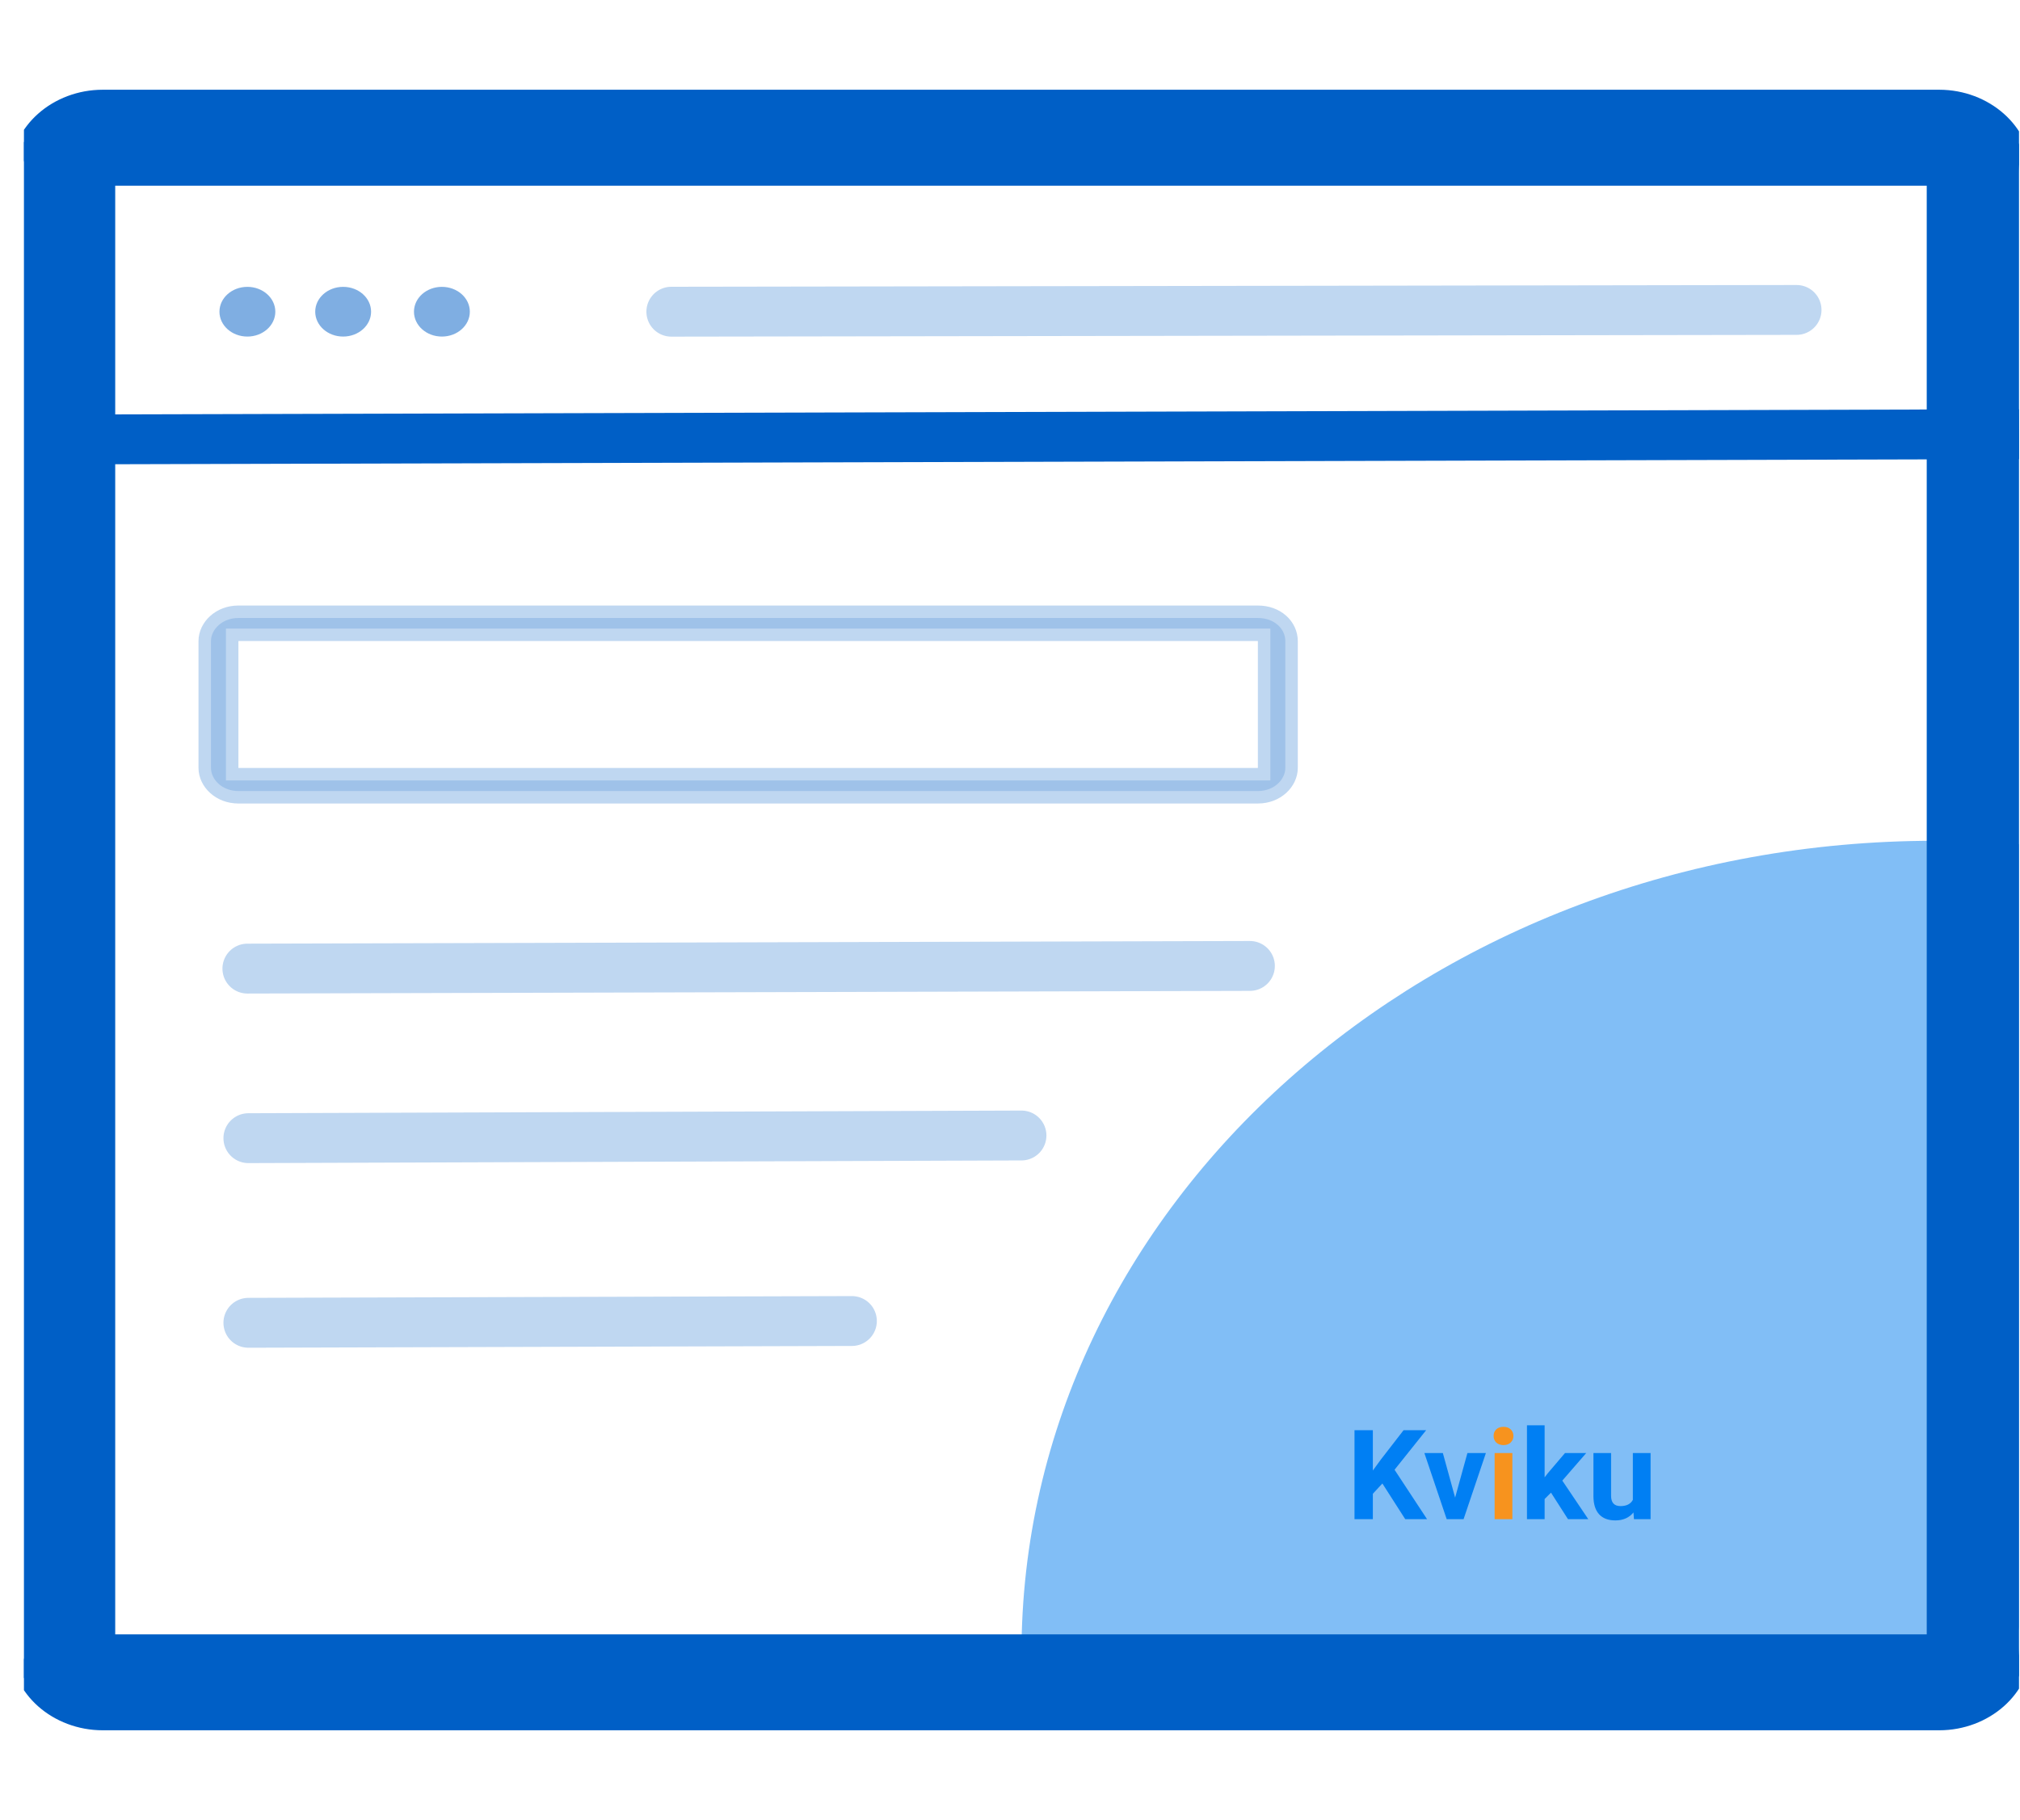
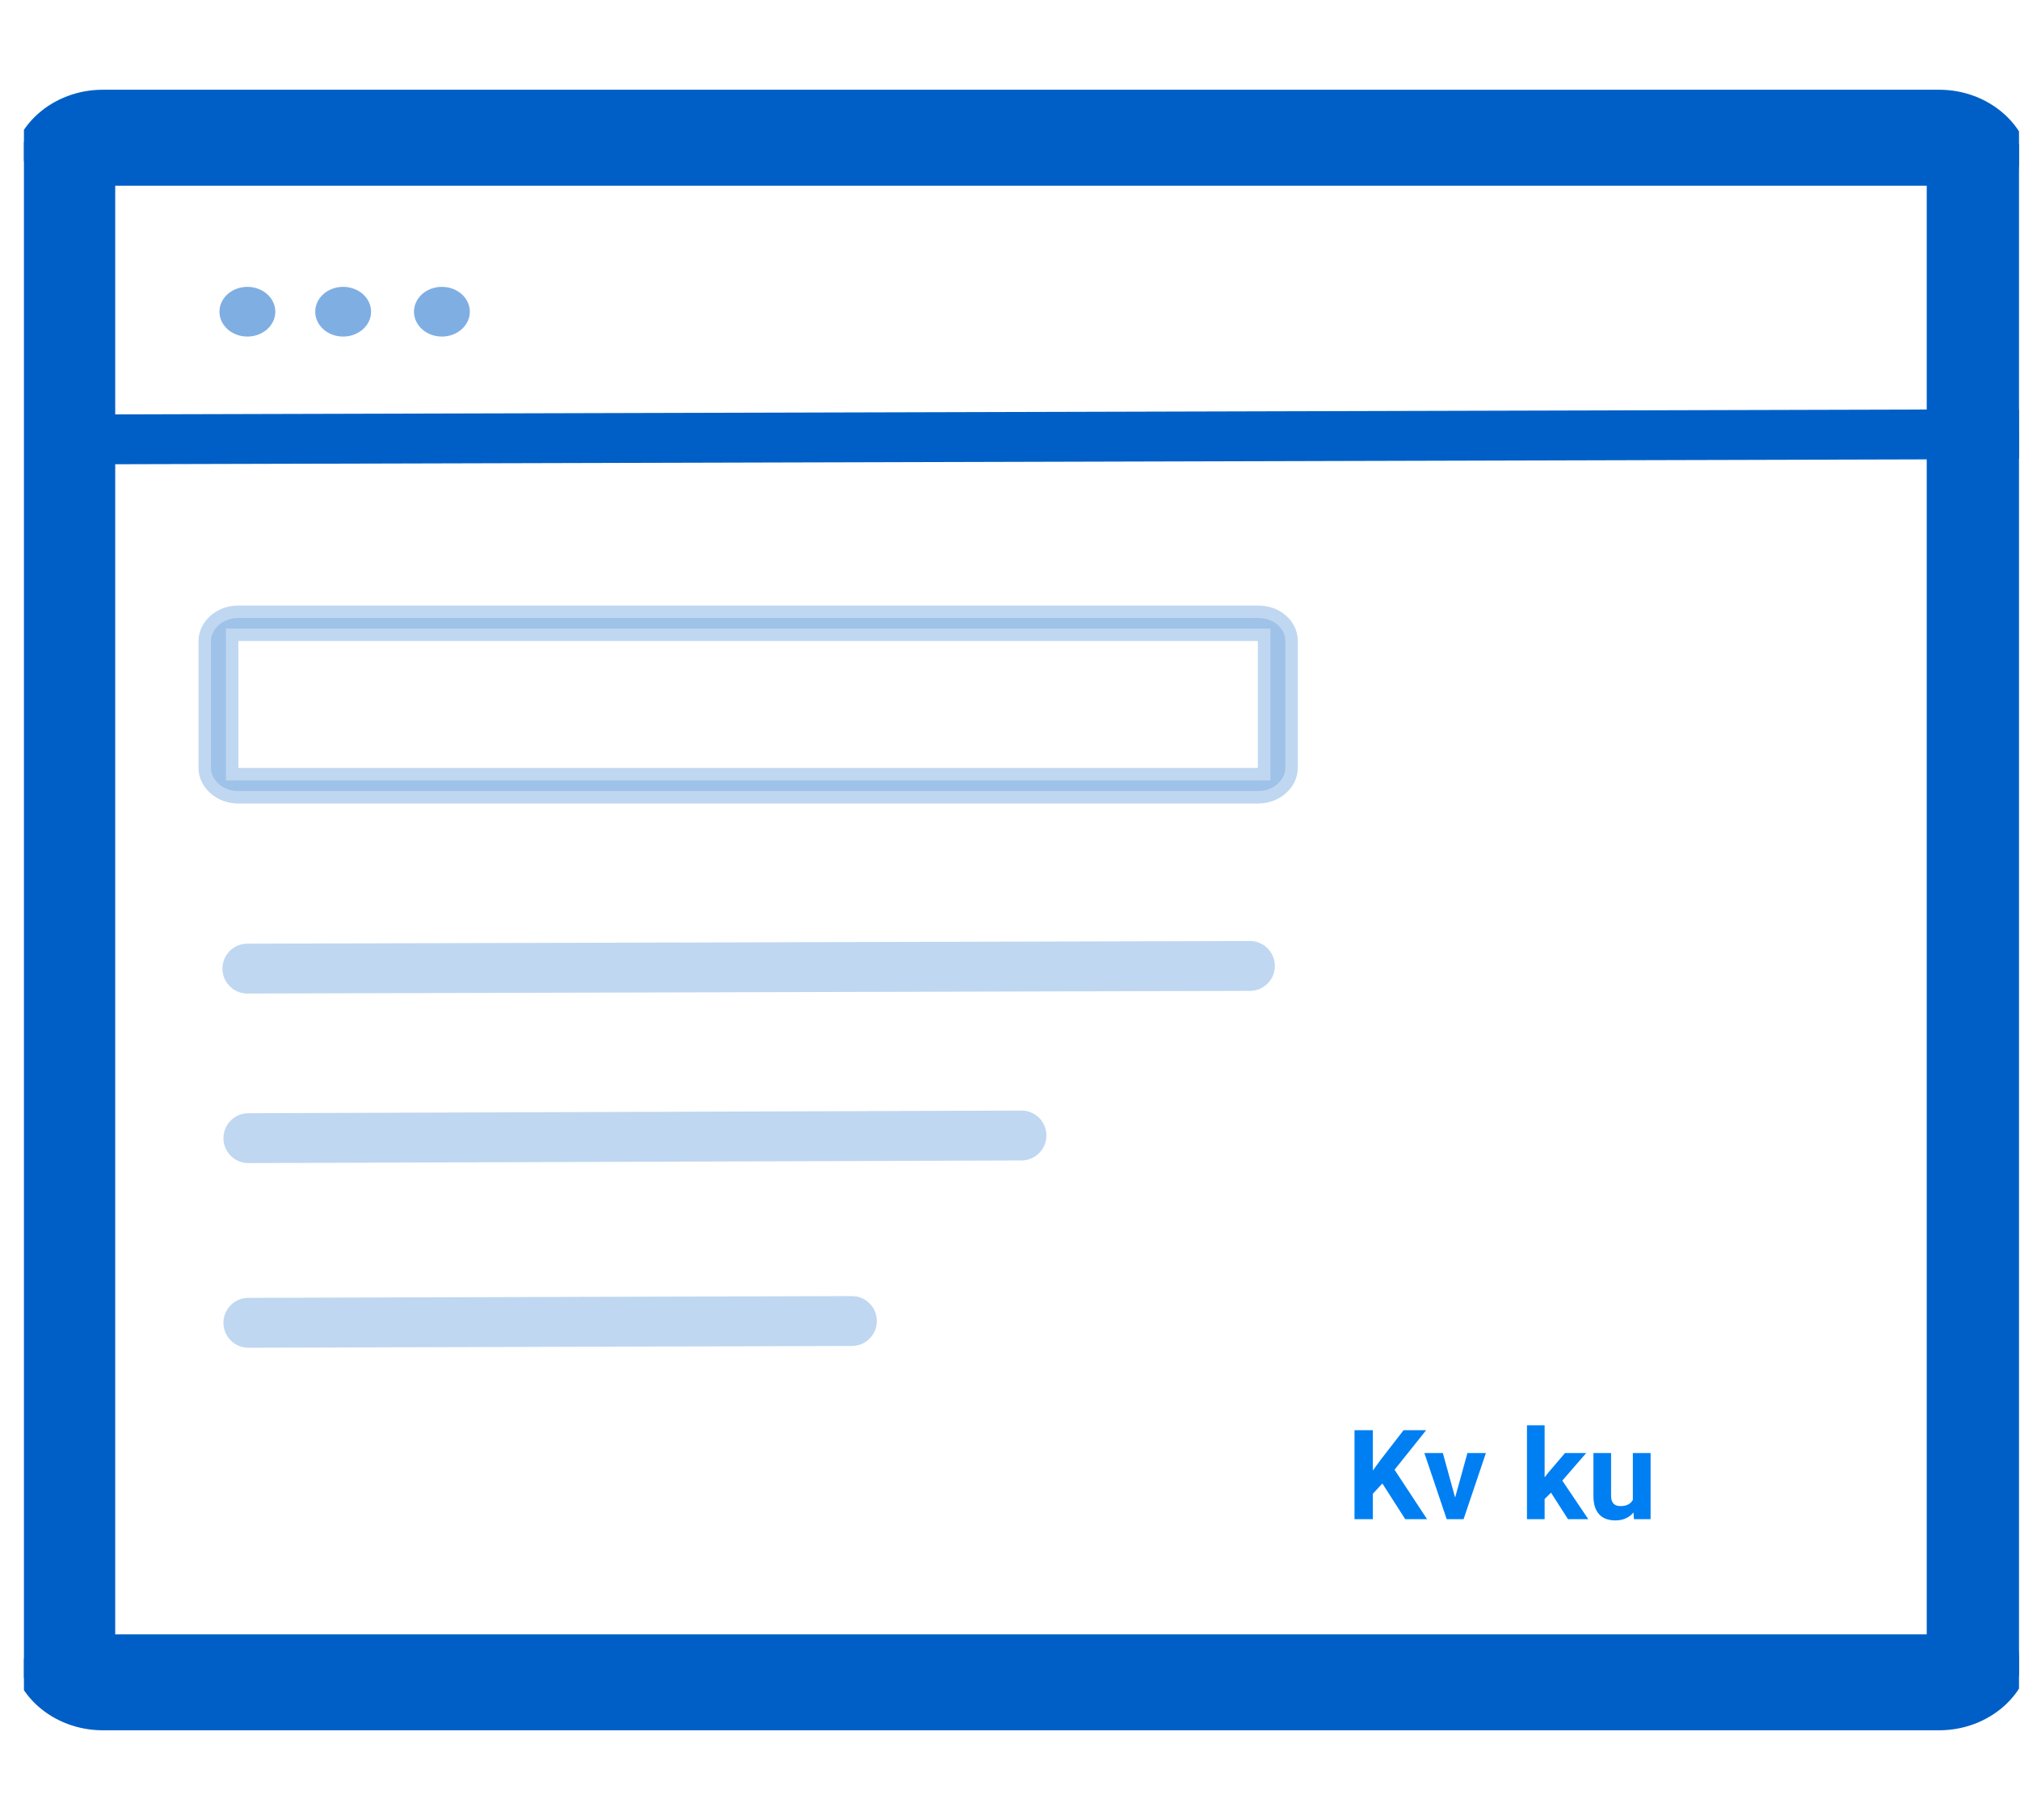
<svg xmlns="http://www.w3.org/2000/svg" width="81" height="73" viewBox="0 0 81 73" fill="none">
  <g clip-path="url(#clip0)">
-     <path opacity="0.5" d="M77.6 33.722C57.36 33.722 40.96 48.32 40.96 66.336C40.96 67.119 41 67.902 41.08 68.686H76.56C79 68.686 81 66.905 81 64.734V33.864C79.84 33.758 78.72 33.722 77.6 33.722Z" fill="#057EEF" />
    <path d="M77.51 7.198V65.801H4.37V7.198H77.51ZM77.76 3.849H4.12C2.25 3.849 0.67 5.216 0.67 6.948V66.051C0.67 67.782 2.25 69.149 4.12 69.149H77.76C79.63 69.149 81.21 67.782 81.21 66.051V6.948C81.21 5.216 79.63 3.849 77.76 3.849Z" fill="#005FC6" stroke="#005FC6" stroke-width="0.5" />
    <path d="M1.16 17.629L80.96 17.415" stroke="#005FC6" stroke-width="2" stroke-miterlimit="10" />
    <g opacity="0.5">
      <path opacity="0.5" d="M9.92 38.849L50.12 38.742" stroke="#005FC6" stroke-width="2" stroke-miterlimit="10" stroke-linecap="round" />
    </g>
    <g opacity="0.5">
-       <path opacity="0.5" d="M26.92 12.502L72.04 12.431" stroke="#005FC6" stroke-width="2" stroke-miterlimit="10" stroke-linecap="round" />
-     </g>
+       </g>
    <g opacity="0.5">
      <path opacity="0.5" d="M9.96 45.65L40.96 45.543" stroke="#005FC6" stroke-width="2" stroke-miterlimit="10" stroke-linecap="round" />
    </g>
    <g opacity="0.5">
      <path opacity="0.5" d="M9.96 53.055L34.16 52.984" stroke="#005FC6" stroke-width="2" stroke-miterlimit="10" stroke-linecap="round" />
    </g>
    <path opacity="0.5" d="M9.92 13.499C10.538 13.499 11.04 13.053 11.04 12.502C11.04 11.951 10.538 11.505 9.92 11.505C9.301 11.505 8.8 11.951 8.8 12.502C8.8 13.053 9.301 13.499 9.92 13.499Z" fill="#005FC6" />
    <path opacity="0.5" d="M13.76 13.499C14.378 13.499 14.88 13.053 14.88 12.502C14.88 11.951 14.378 11.505 13.76 11.505C13.141 11.505 12.64 11.951 12.64 12.502C12.64 13.053 13.141 13.499 13.76 13.499Z" fill="#005FC6" />
    <path opacity="0.5" d="M17.72 13.499C18.338 13.499 18.84 13.053 18.84 12.502C18.84 11.951 18.338 11.505 17.72 11.505C17.101 11.505 16.6 11.951 16.6 12.502C16.6 13.053 17.101 13.499 17.72 13.499Z" fill="#005FC6" />
    <g opacity="0.5">
      <path opacity="0.5" d="M50.94 25.711V25.211H50.44H9.56H9.06V25.711V30.802V31.302H9.56H50.44H50.94V30.802V25.711ZM9.56 24.787H50.44C51.109 24.787 51.54 25.229 51.54 25.711V30.802C51.54 31.256 51.101 31.727 50.44 31.727H9.56C8.9 31.727 8.46 31.256 8.46 30.802V25.711C8.46 25.257 8.9 24.787 9.56 24.787Z" fill="#005FC6" stroke="#005FC6" />
    </g>
    <path d="M55.432 59.5L55.05 59.912V60.932H54.314V57.362H55.05V58.98L55.373 58.537L56.283 57.362H57.188L55.92 58.949L57.224 60.932H56.349L55.432 59.5ZM58.349 60.066L58.842 58.279H59.583L58.688 60.932H58.011L57.116 58.279H57.857L58.349 60.066ZM62.194 59.868L61.938 60.123V60.932H61.23V57.166H61.938V59.253L62.076 59.076L62.755 58.279H63.606L62.647 59.385L63.689 60.932H62.875L62.194 59.868ZM65.501 60.662C65.326 60.875 65.084 60.981 64.775 60.981C64.491 60.981 64.273 60.899 64.123 60.736C63.974 60.572 63.898 60.333 63.895 60.017V58.279H64.603V59.993C64.603 60.269 64.729 60.407 64.981 60.407C65.221 60.407 65.386 60.324 65.476 60.157V58.279H66.187V60.932H65.52L65.501 60.662Z" fill="#007FF3" />
-     <path d="M60.644 60.932H59.933V58.279H60.644V60.932ZM59.892 57.593C59.892 57.487 59.927 57.399 59.997 57.331C60.069 57.262 60.166 57.228 60.289 57.228C60.41 57.228 60.506 57.262 60.578 57.331C60.65 57.399 60.686 57.487 60.686 57.593C60.686 57.701 60.649 57.789 60.575 57.858C60.504 57.926 60.408 57.961 60.289 57.961C60.169 57.961 60.073 57.926 59.999 57.858C59.928 57.789 59.892 57.701 59.892 57.593Z" fill="#F7931E" />
  </g>
  <defs>
    <clipPath id="clip0">
      <rect width="80" height="71.209" fill="white" transform="translate(0.96 0.895)" />
    </clipPath>
  </defs>
</svg>